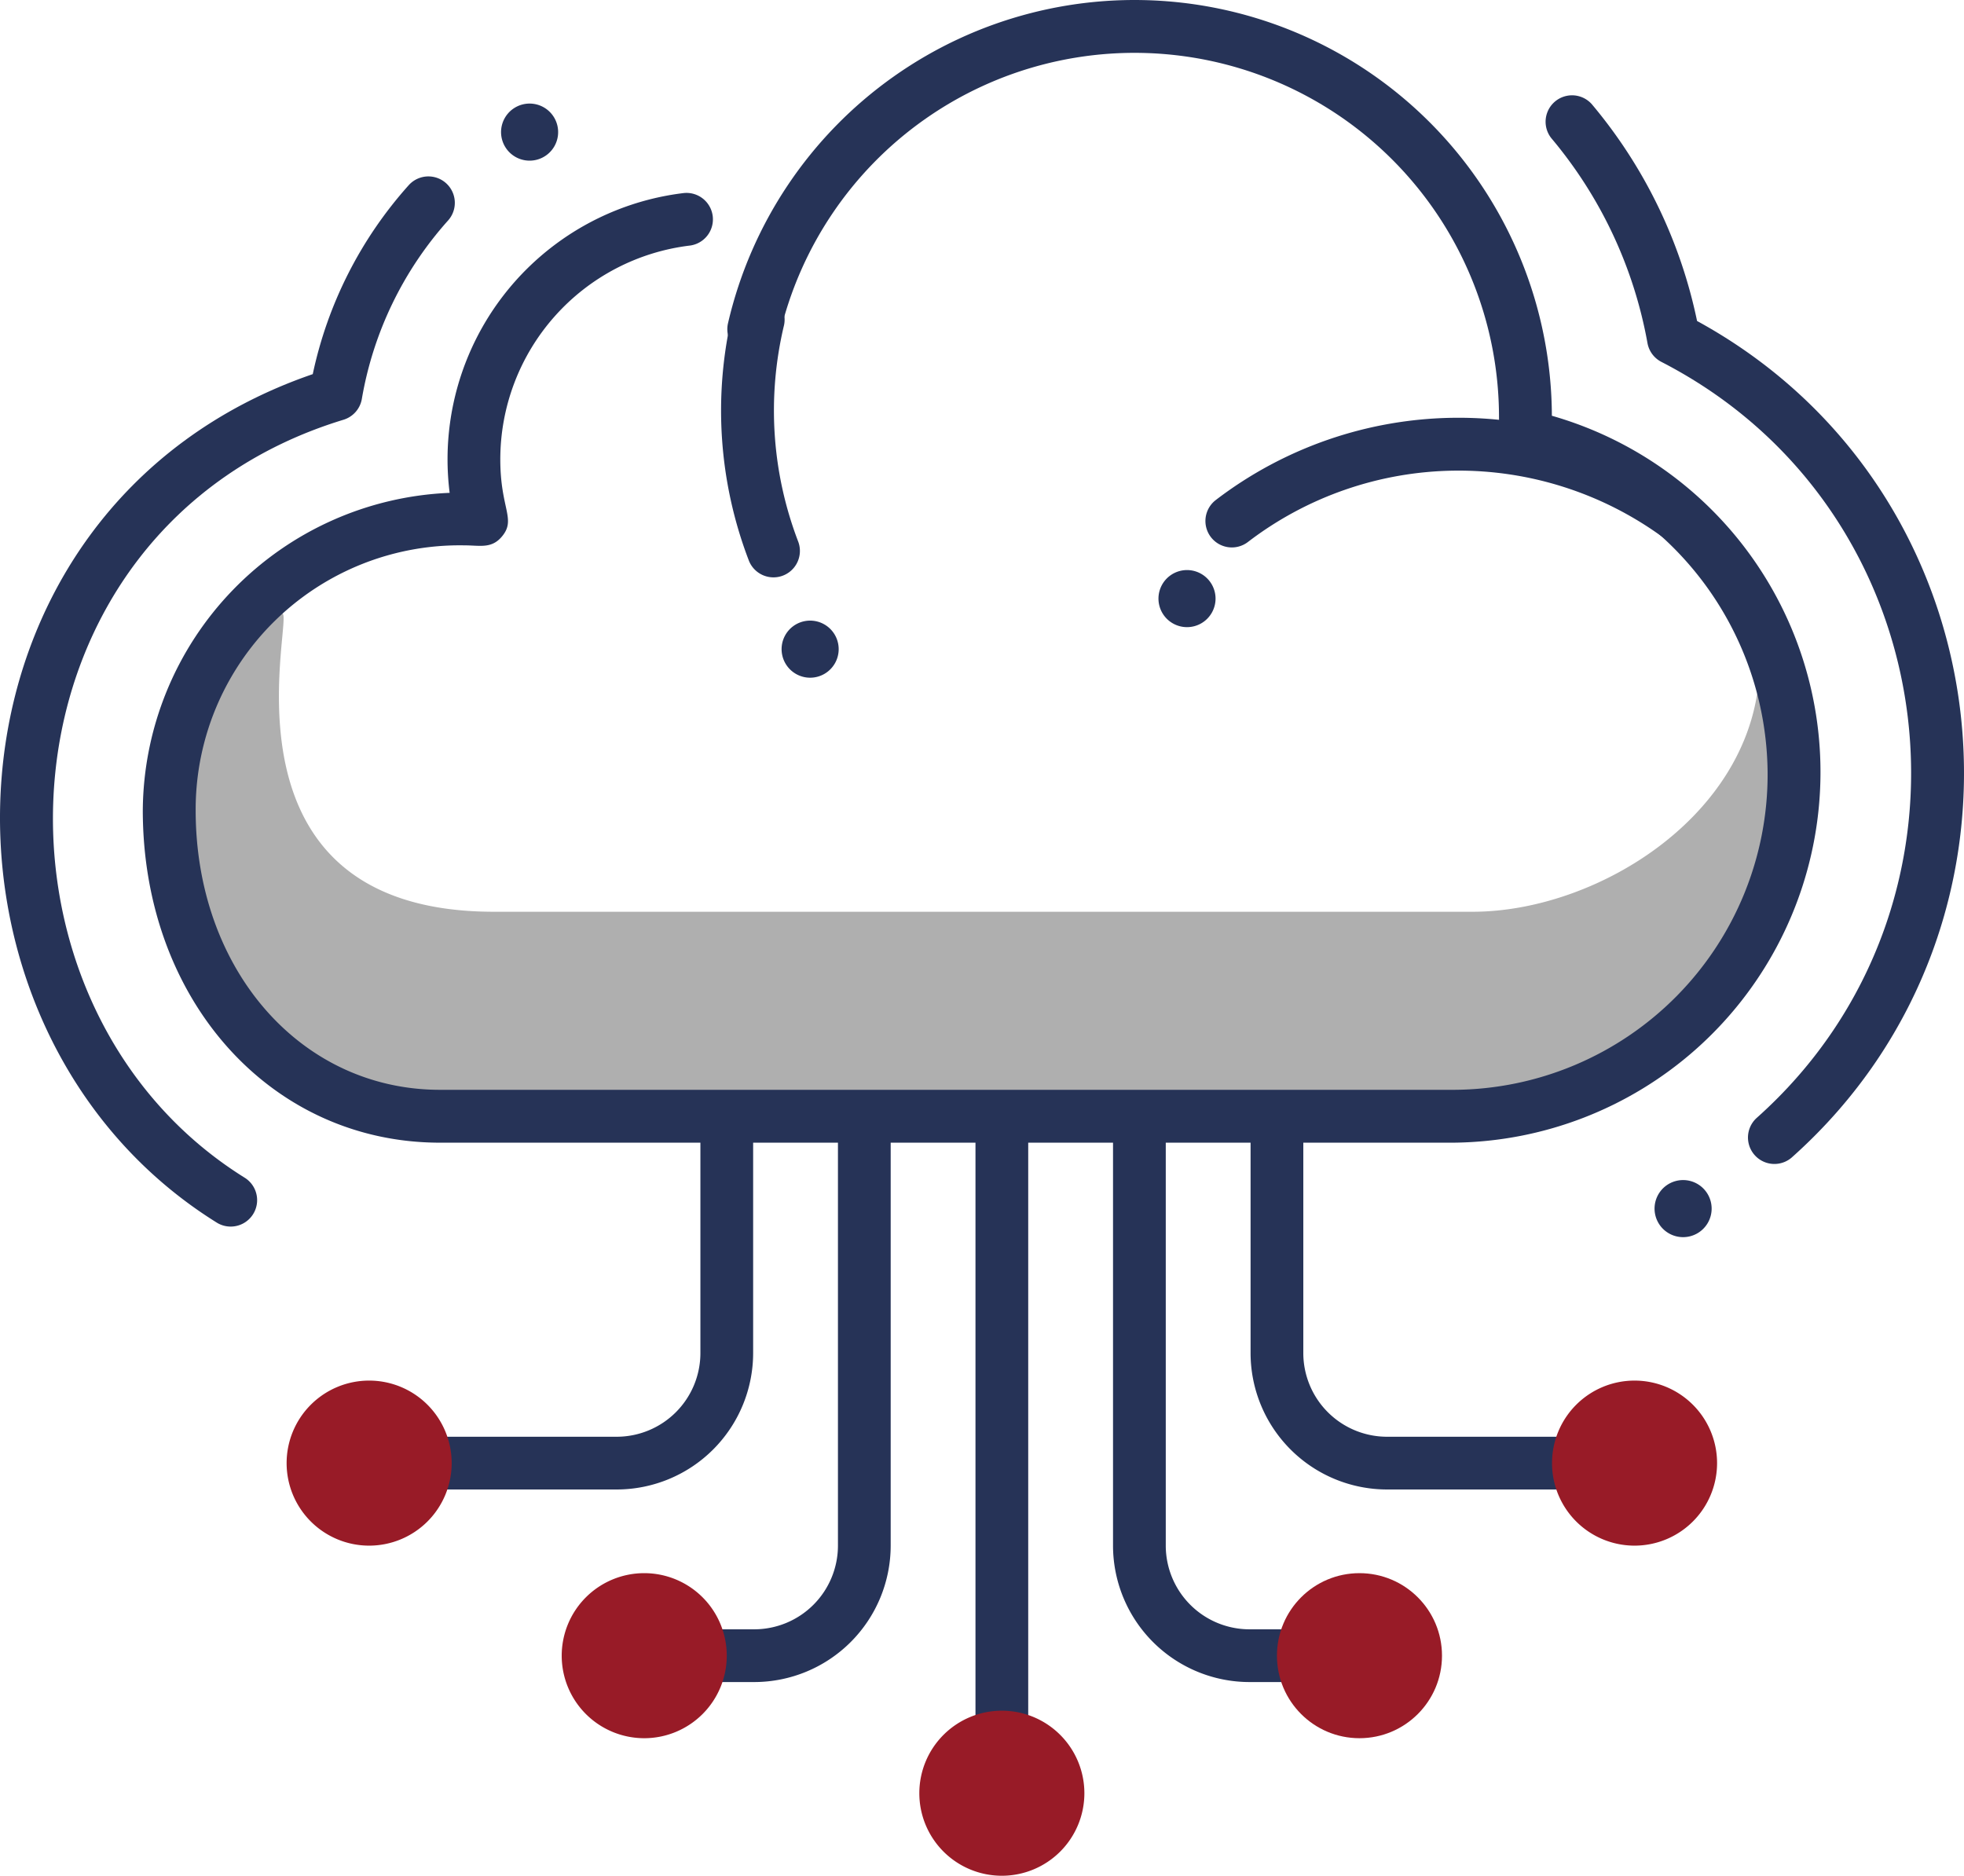
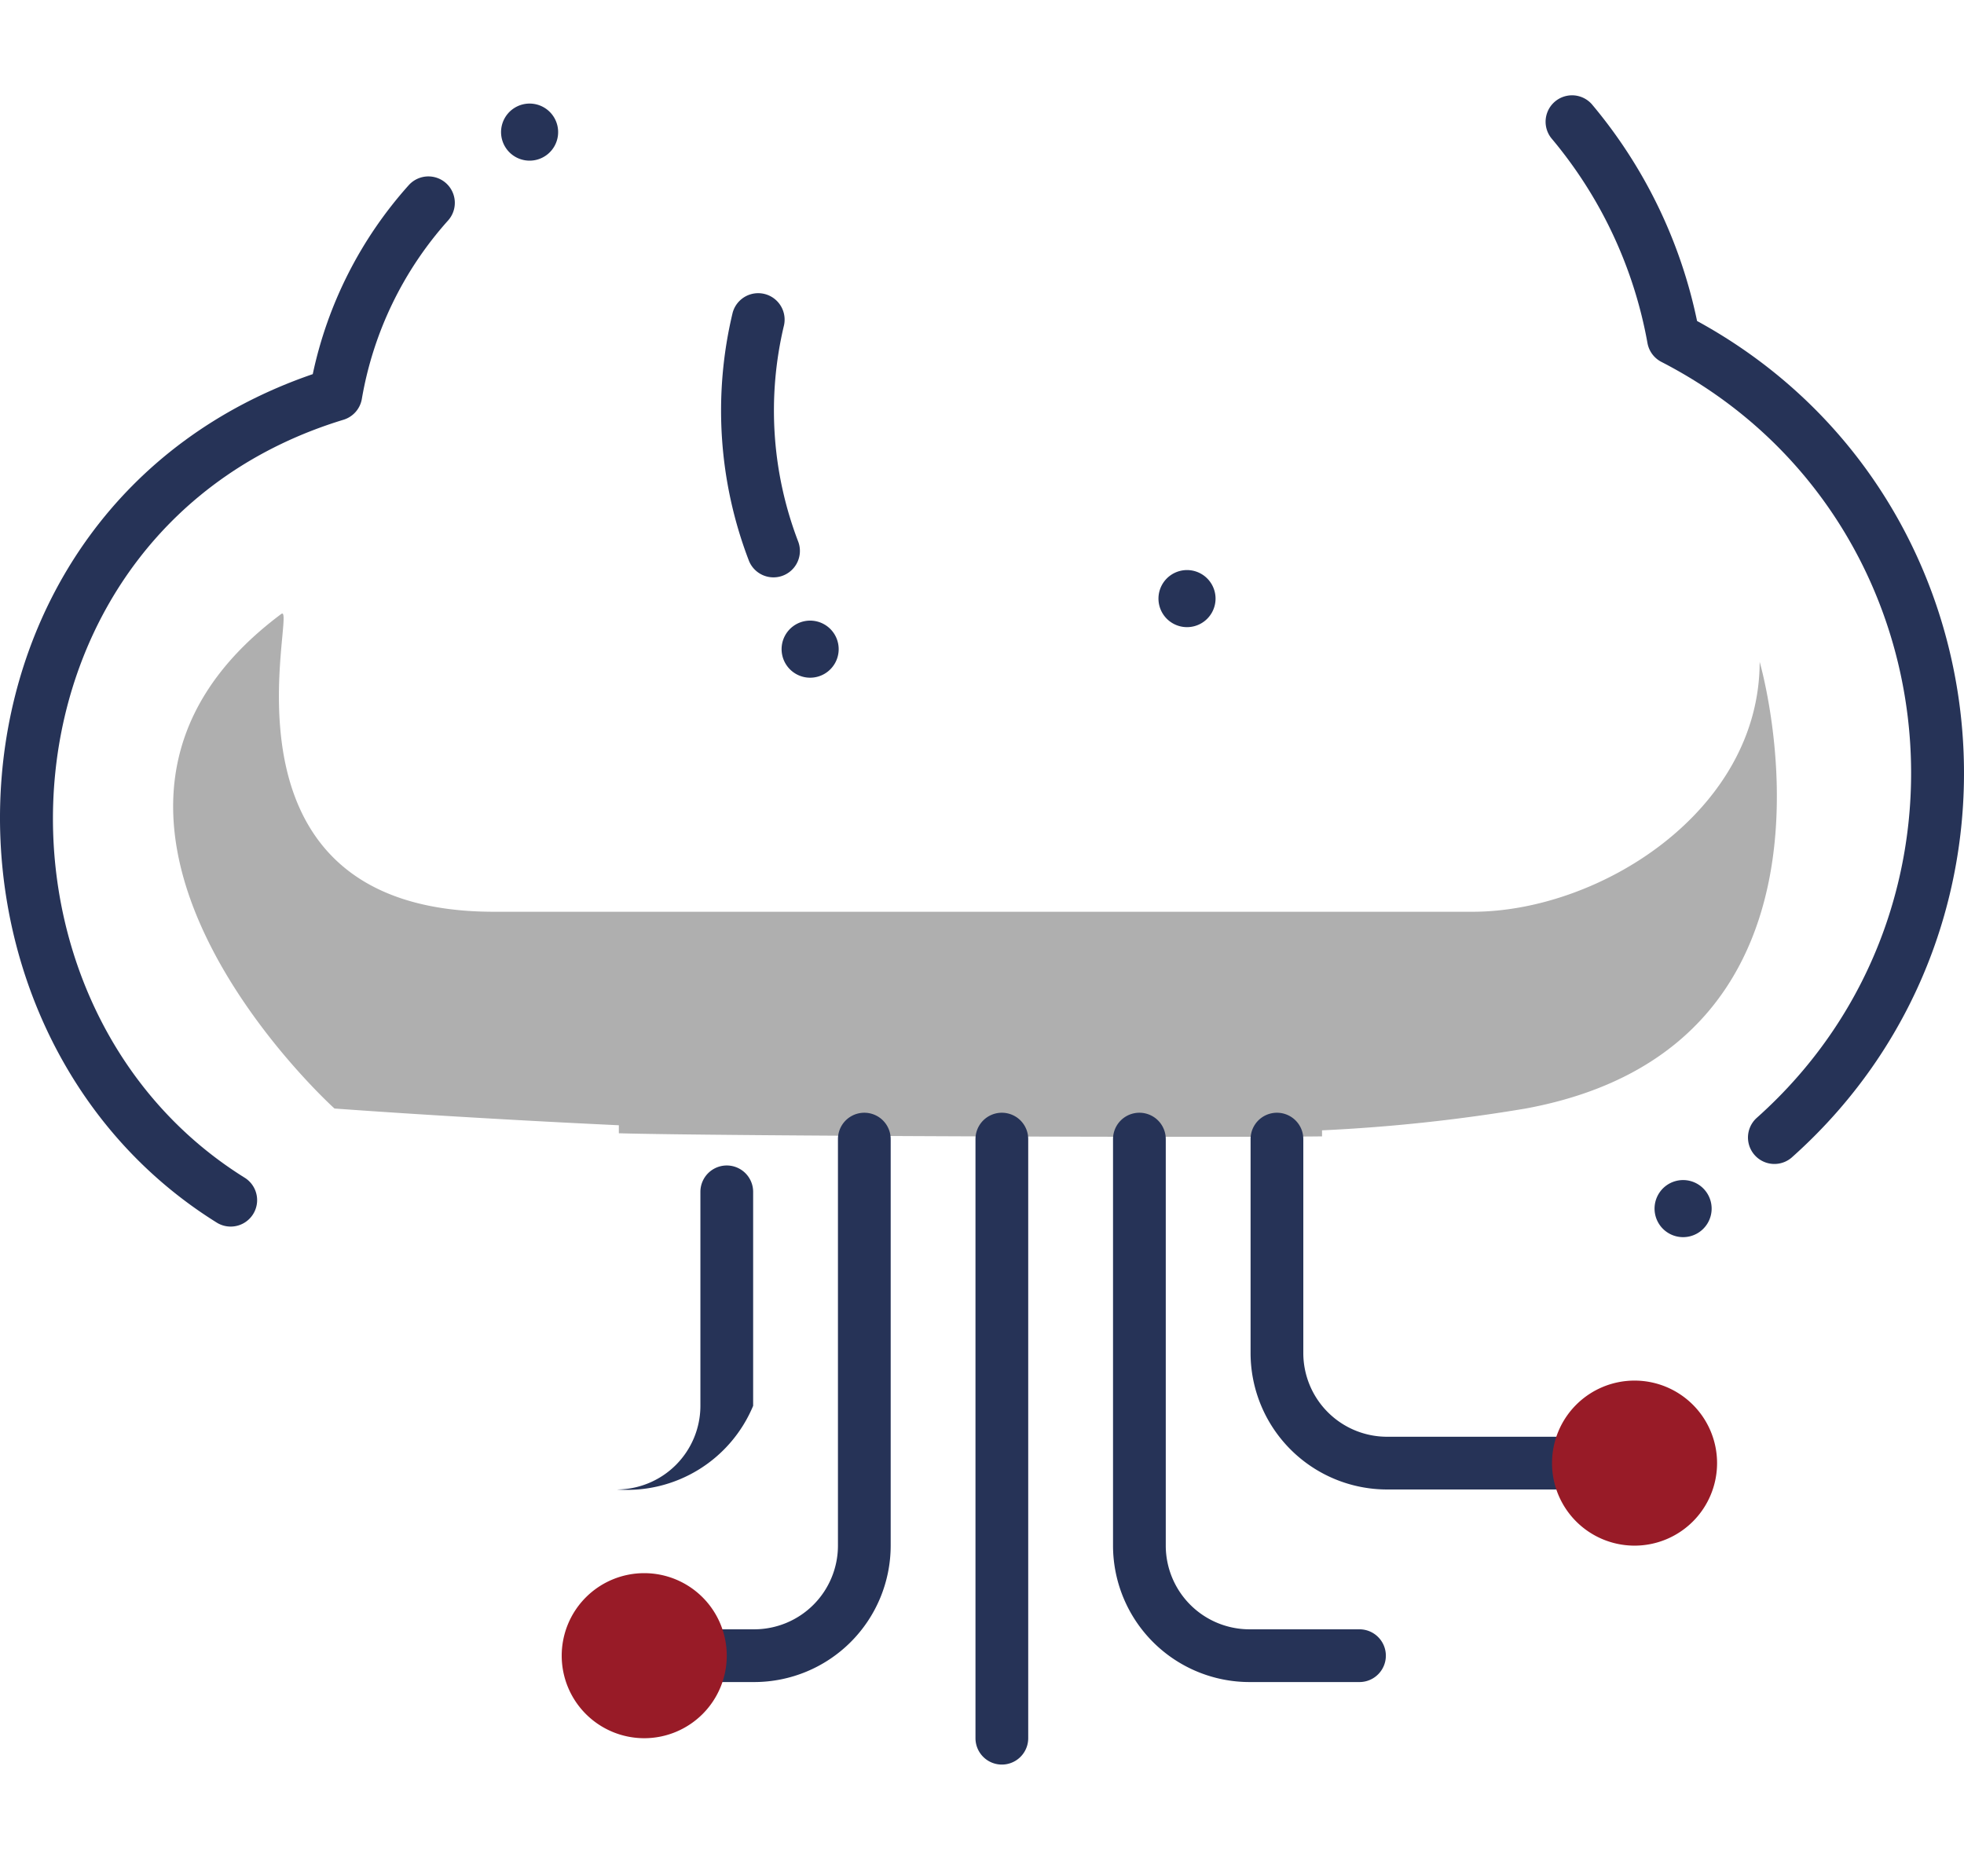
<svg xmlns="http://www.w3.org/2000/svg" id="Layer_1" data-name="Layer 1" viewBox="0 0 140.247 133.946">
  <defs>
    <style>.cls-1{fill:#afafaf;}.cls-2{fill:#263357;}.cls-3{fill:#981b27;}</style>
  </defs>
  <title>icon-hosting</title>
  <path class="cls-1" d="M159.666,84.336c0,10.633-11.392,17.848-20.506,17.848H69.288c-20.951,0-13.934-22.201-15.19-21.266-19.367,14.43,3.797,35.316,3.797,35.316s8.447.636,20.307,1.196v.572c7.148.203,42.978.31,50.214.222v-.431a121.635,121.635,0,0,0,14.542-1.558C167.641,111.677,159.666,84.336,159.666,84.336Z" transform="translate(-34.011 -37.076)" />
  <path class="cls-2" d="M73.594,47.529a2.038,2.038,0,1,1-.746-2.784A2.038,2.038,0,0,1,73.594,47.529Z" transform="translate(-34.011 -37.076)" />
  <path class="cls-2" d="M117.755,81.587a2.038,2.038,0,0,1,2.038-3.53A2.038,2.038,0,0,1,117.755,81.587Z" transform="translate(-34.011 -37.076)" />
  <path class="cls-2" d="M153.18,125.147a2.038,2.038,0,0,1,2.038-3.53A2.038,2.038,0,0,1,153.18,125.147Z" transform="translate(-34.011 -37.076)" />
  <path class="cls-2" d="M90.843,85.197a2.038,2.038,0,0,1,2.038-3.53A2.038,2.038,0,0,1,90.843,85.197Z" transform="translate(-34.011 -37.076)" />
  <path class="cls-2" d="M49.519,124.4c-22.311-13.864-20.986-51.05,6.826-60.607a29.33,29.33,0,0,1,6.85-13.49,1.887,1.887,0,0,1,2.814,2.516A25.547,25.547,0,0,0,59.85,65.561,1.888,1.888,0,0,1,58.539,67.05c-25.415,7.746-27.146,41.643-7.028,54.143A1.888,1.888,0,0,1,49.519,124.4Z" transform="translate(-34.011 -37.076)" />
  <path class="cls-2" d="M159.437,116.921c17.19-15.295,13.85-43.383-6.787-54.002a1.887,1.887,0,0,1-.995-1.347,31.348,31.348,0,0,0-6.866-14.629,1.888,1.888,0,0,1,2.889-2.429,35.151,35.151,0,0,1,7.518,15.483c22.31,12.192,25.656,42.924,6.751,59.744A1.888,1.888,0,0,1,159.437,116.921Z" transform="translate(-34.011 -37.076)" />
-   <path class="cls-2" d="M137.862,118.674H65.433c-12.1,0-21.225-10.206-21.225-23.742A22.848,22.848,0,0,1,66.12,72.27,19.151,19.151,0,0,1,82.845,50.861,1.888,1.888,0,0,1,83.29,54.61,15.382,15.382,0,0,0,69.737,69.89c0,3.53,1.147,4.254.124,5.489-.744.9-1.577.641-2.671.641A18.859,18.859,0,0,0,47.983,94.932c0,11.383,7.502,19.967,17.45,19.967h72.429a22.514,22.514,0,0,0,22.372-22.604,22.976,22.976,0,0,0-16.933-22.032c-.924-.194-2.248-1.059-2.248-3.387a26.024,26.024,0,0,0-51.378-5.869,1.887,1.887,0,0,1-3.678-.848,29.799,29.799,0,0,1,58.831,6.606,26.466,26.466,0,0,1-6.967,51.908Zm5.936-52.14h0Zm-.005,0h0Z" transform="translate(-34.011 -37.076)" />
  <path class="cls-2" d="M103.669,161.2V118.419a1.883,1.883,0,0,1,3.766,0V161.2A1.883,1.883,0,0,1,103.669,161.2Z" transform="translate(-34.011 -37.076)" />
-   <path class="cls-3" d="M105.552,171.022a5.893,5.893,0,1,1,5.893-5.893A5.893,5.893,0,0,1,105.552,171.022Z" transform="translate(-34.011 -37.076)" />
  <path class="cls-2" d="M131.089,157.19h-7.858a9.752,9.752,0,0,1-9.74-9.741v-29.03a1.883,1.883,0,0,1,3.766,0v29.03a5.981,5.981,0,0,0,5.975,5.975h7.858a1.883,1.883,0,0,1,0,3.766Z" transform="translate(-34.011 -37.076)" />
  <path class="cls-2" d="M146.804,143.439H133.053a9.751,9.751,0,0,1-9.74-9.74v-15.28a1.883,1.883,0,0,1,3.766,0v15.28a5.981,5.981,0,0,0,5.975,5.974h13.751a1.883,1.883,0,1,1,0,3.766Z" transform="translate(-34.011 -37.076)" />
-   <circle class="cls-3" cx="97.078" cy="118.231" r="5.893" />
  <path class="cls-3" d="M150.732,147.449a5.893,5.893,0,1,1,5.893-5.893A5.893,5.893,0,0,1,150.732,147.449Z" transform="translate(-34.011 -37.076)" />
  <path class="cls-2" d="M87.873,157.19H80.015a1.883,1.883,0,0,1,0-3.766h7.858a5.981,5.981,0,0,0,5.975-5.975v-29.03a1.883,1.883,0,0,1,3.766,0v29.03A9.752,9.752,0,0,1,87.873,157.19Z" transform="translate(-34.011 -37.076)" />
-   <path class="cls-2" d="M78.051,143.439H64.3a1.883,1.883,0,0,1,0-3.766H78.051a5.981,5.981,0,0,0,5.975-5.974v-15.28a1.883,1.883,0,0,1,3.766,0v15.28A9.751,9.751,0,0,1,78.051,143.439Z" transform="translate(-34.011 -37.076)" />
+   <path class="cls-2" d="M78.051,143.439H64.3H78.051a5.981,5.981,0,0,0,5.975-5.974v-15.28a1.883,1.883,0,0,1,3.766,0v15.28A9.751,9.751,0,0,1,78.051,143.439Z" transform="translate(-34.011 -37.076)" />
  <path class="cls-3" d="M80.015,161.2a5.893,5.893,0,1,0-5.893-5.893A5.893,5.893,0,0,0,80.015,161.2Z" transform="translate(-34.011 -37.076)" />
-   <path class="cls-3" d="M60.371,147.449a5.893,5.893,0,1,0-5.893-5.893A5.893,5.893,0,0,0,60.371,147.449Z" transform="translate(-34.011 -37.076)" />
  <path class="cls-2" d="M87.494,77.127a29.92,29.92,0,0,1-1.169-17.704,1.888,1.888,0,0,1,3.671.881A26.141,26.141,0,0,0,91.016,75.767,1.888,1.888,0,0,1,87.494,77.127Z" transform="translate(-34.011 -37.076)" />
-   <path class="cls-2" d="M120.818,72.791a28.517,28.517,0,0,1,34.154-.404,1.887,1.887,0,0,1-2.243,3.036,24.744,24.744,0,0,0-29.595.348A1.887,1.887,0,0,1,120.818,72.791Z" transform="translate(-34.011 -37.076)" />
</svg>